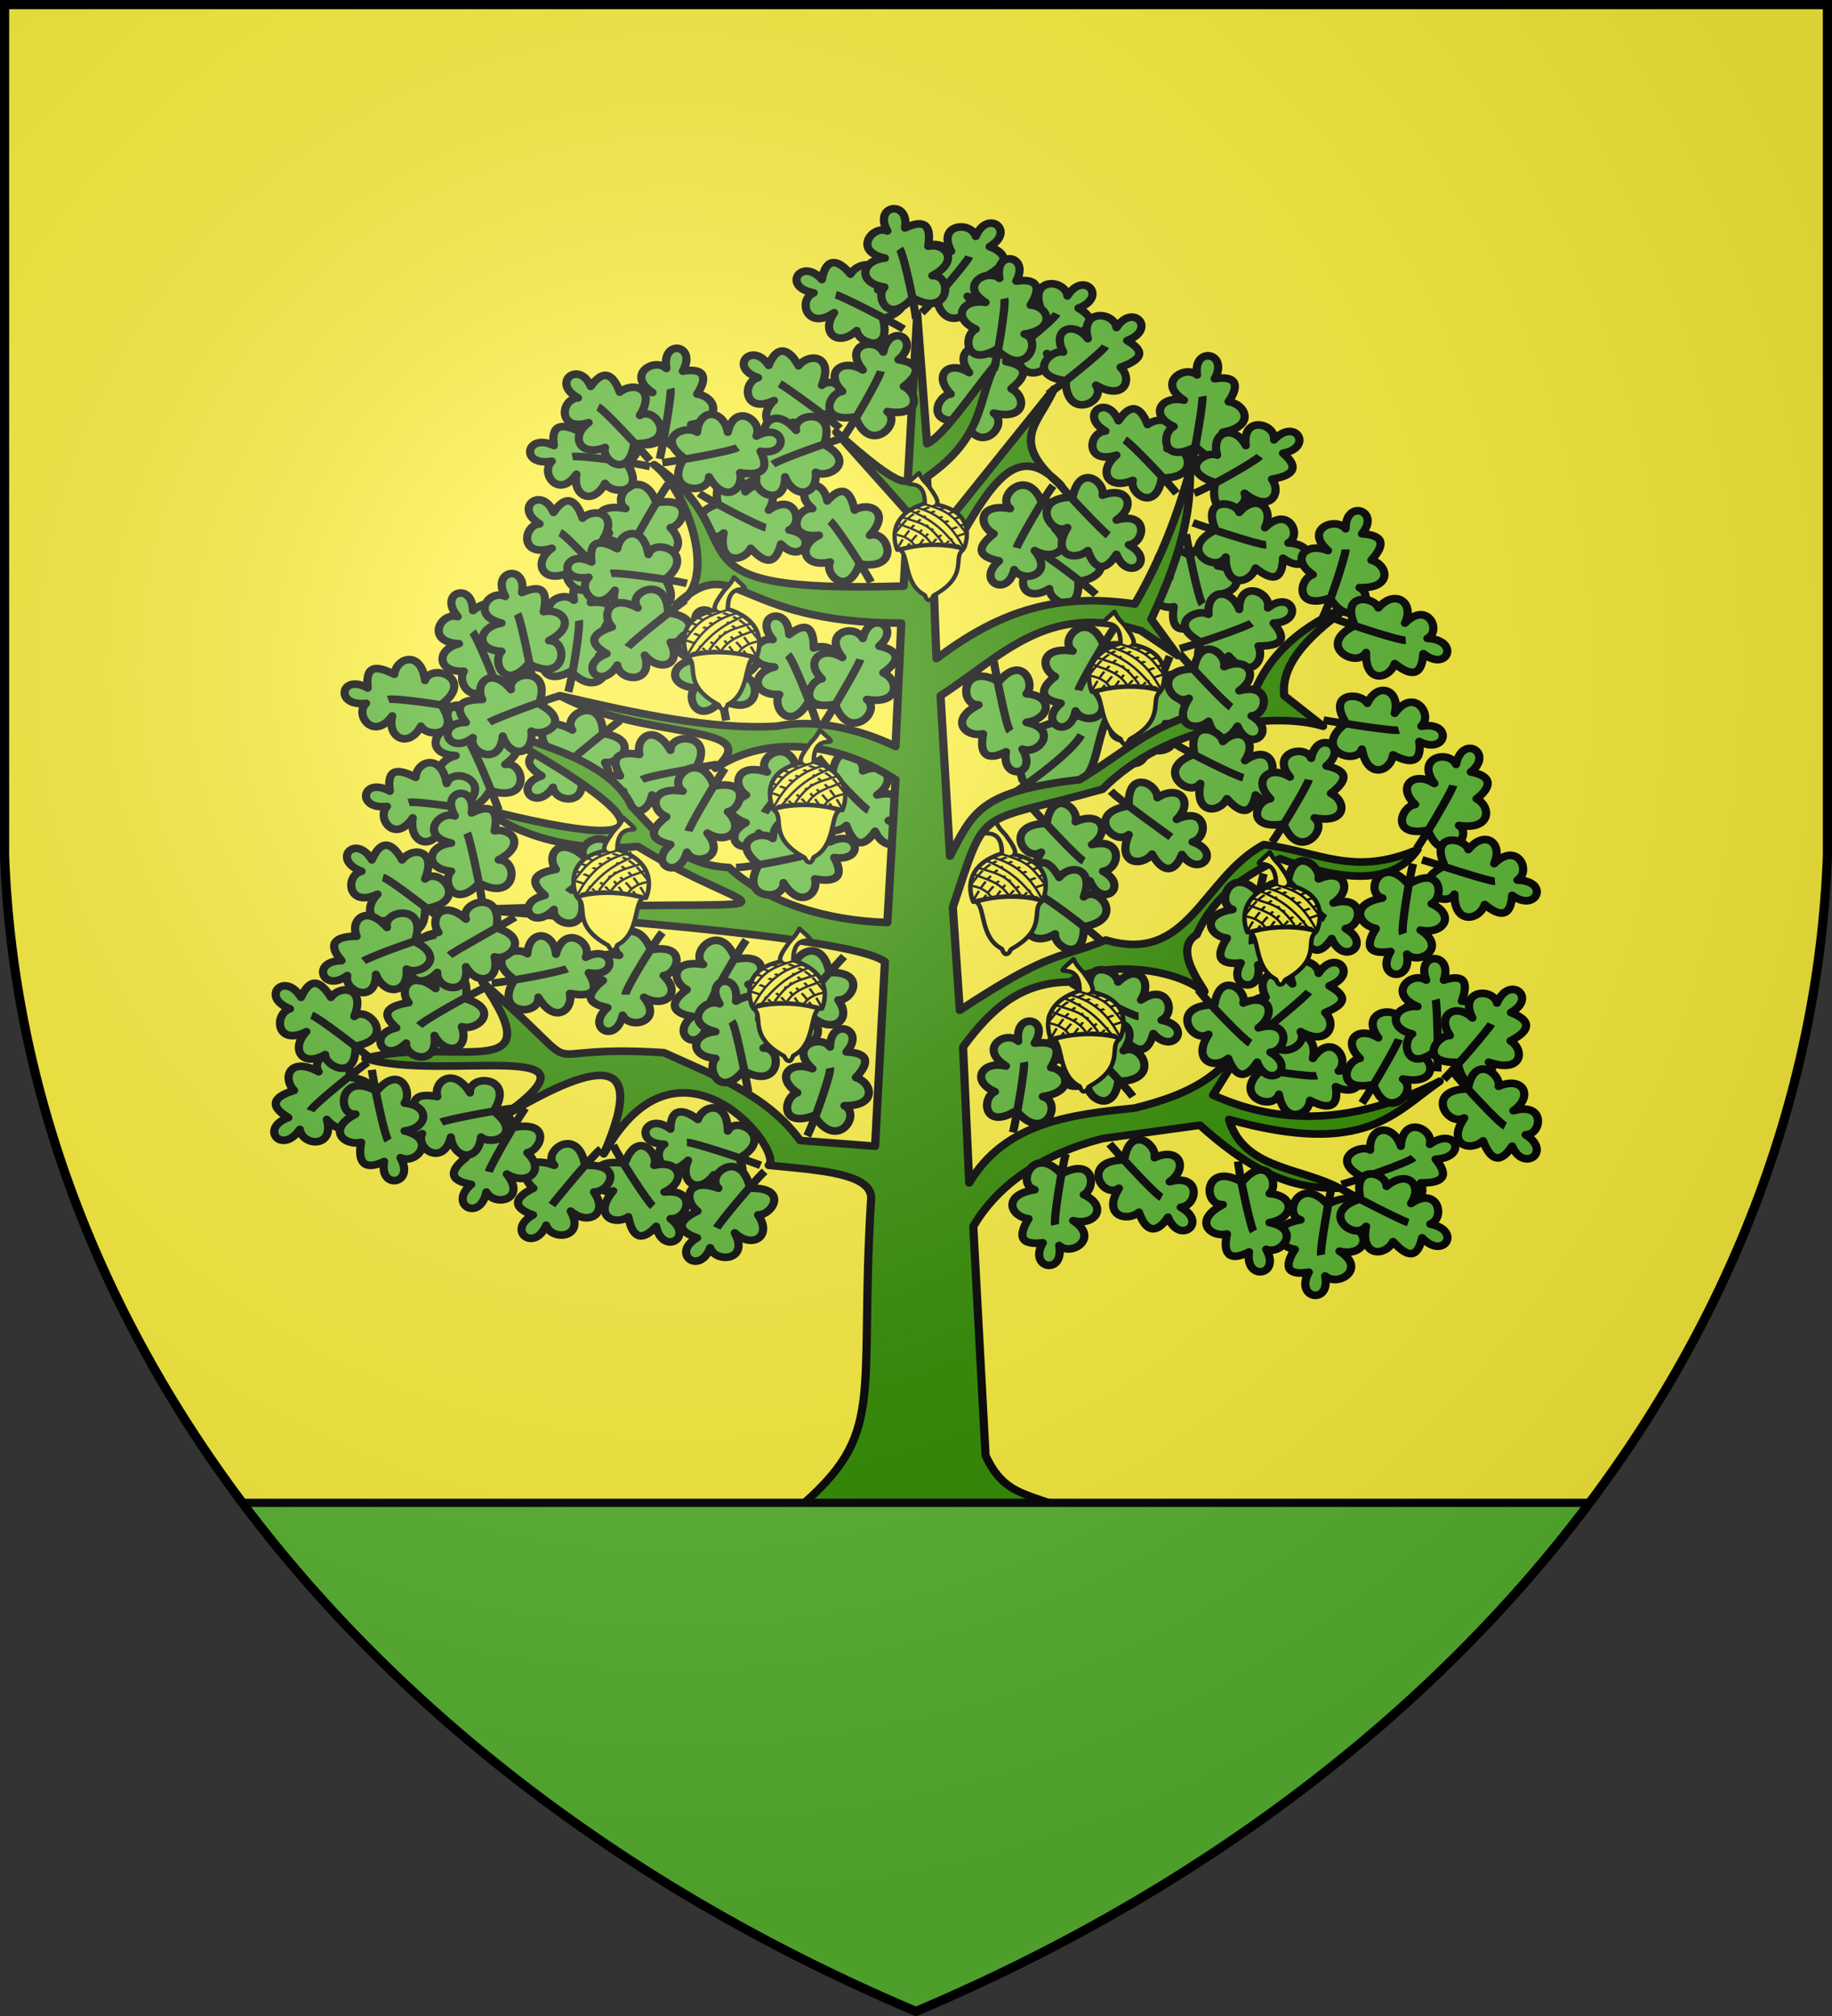
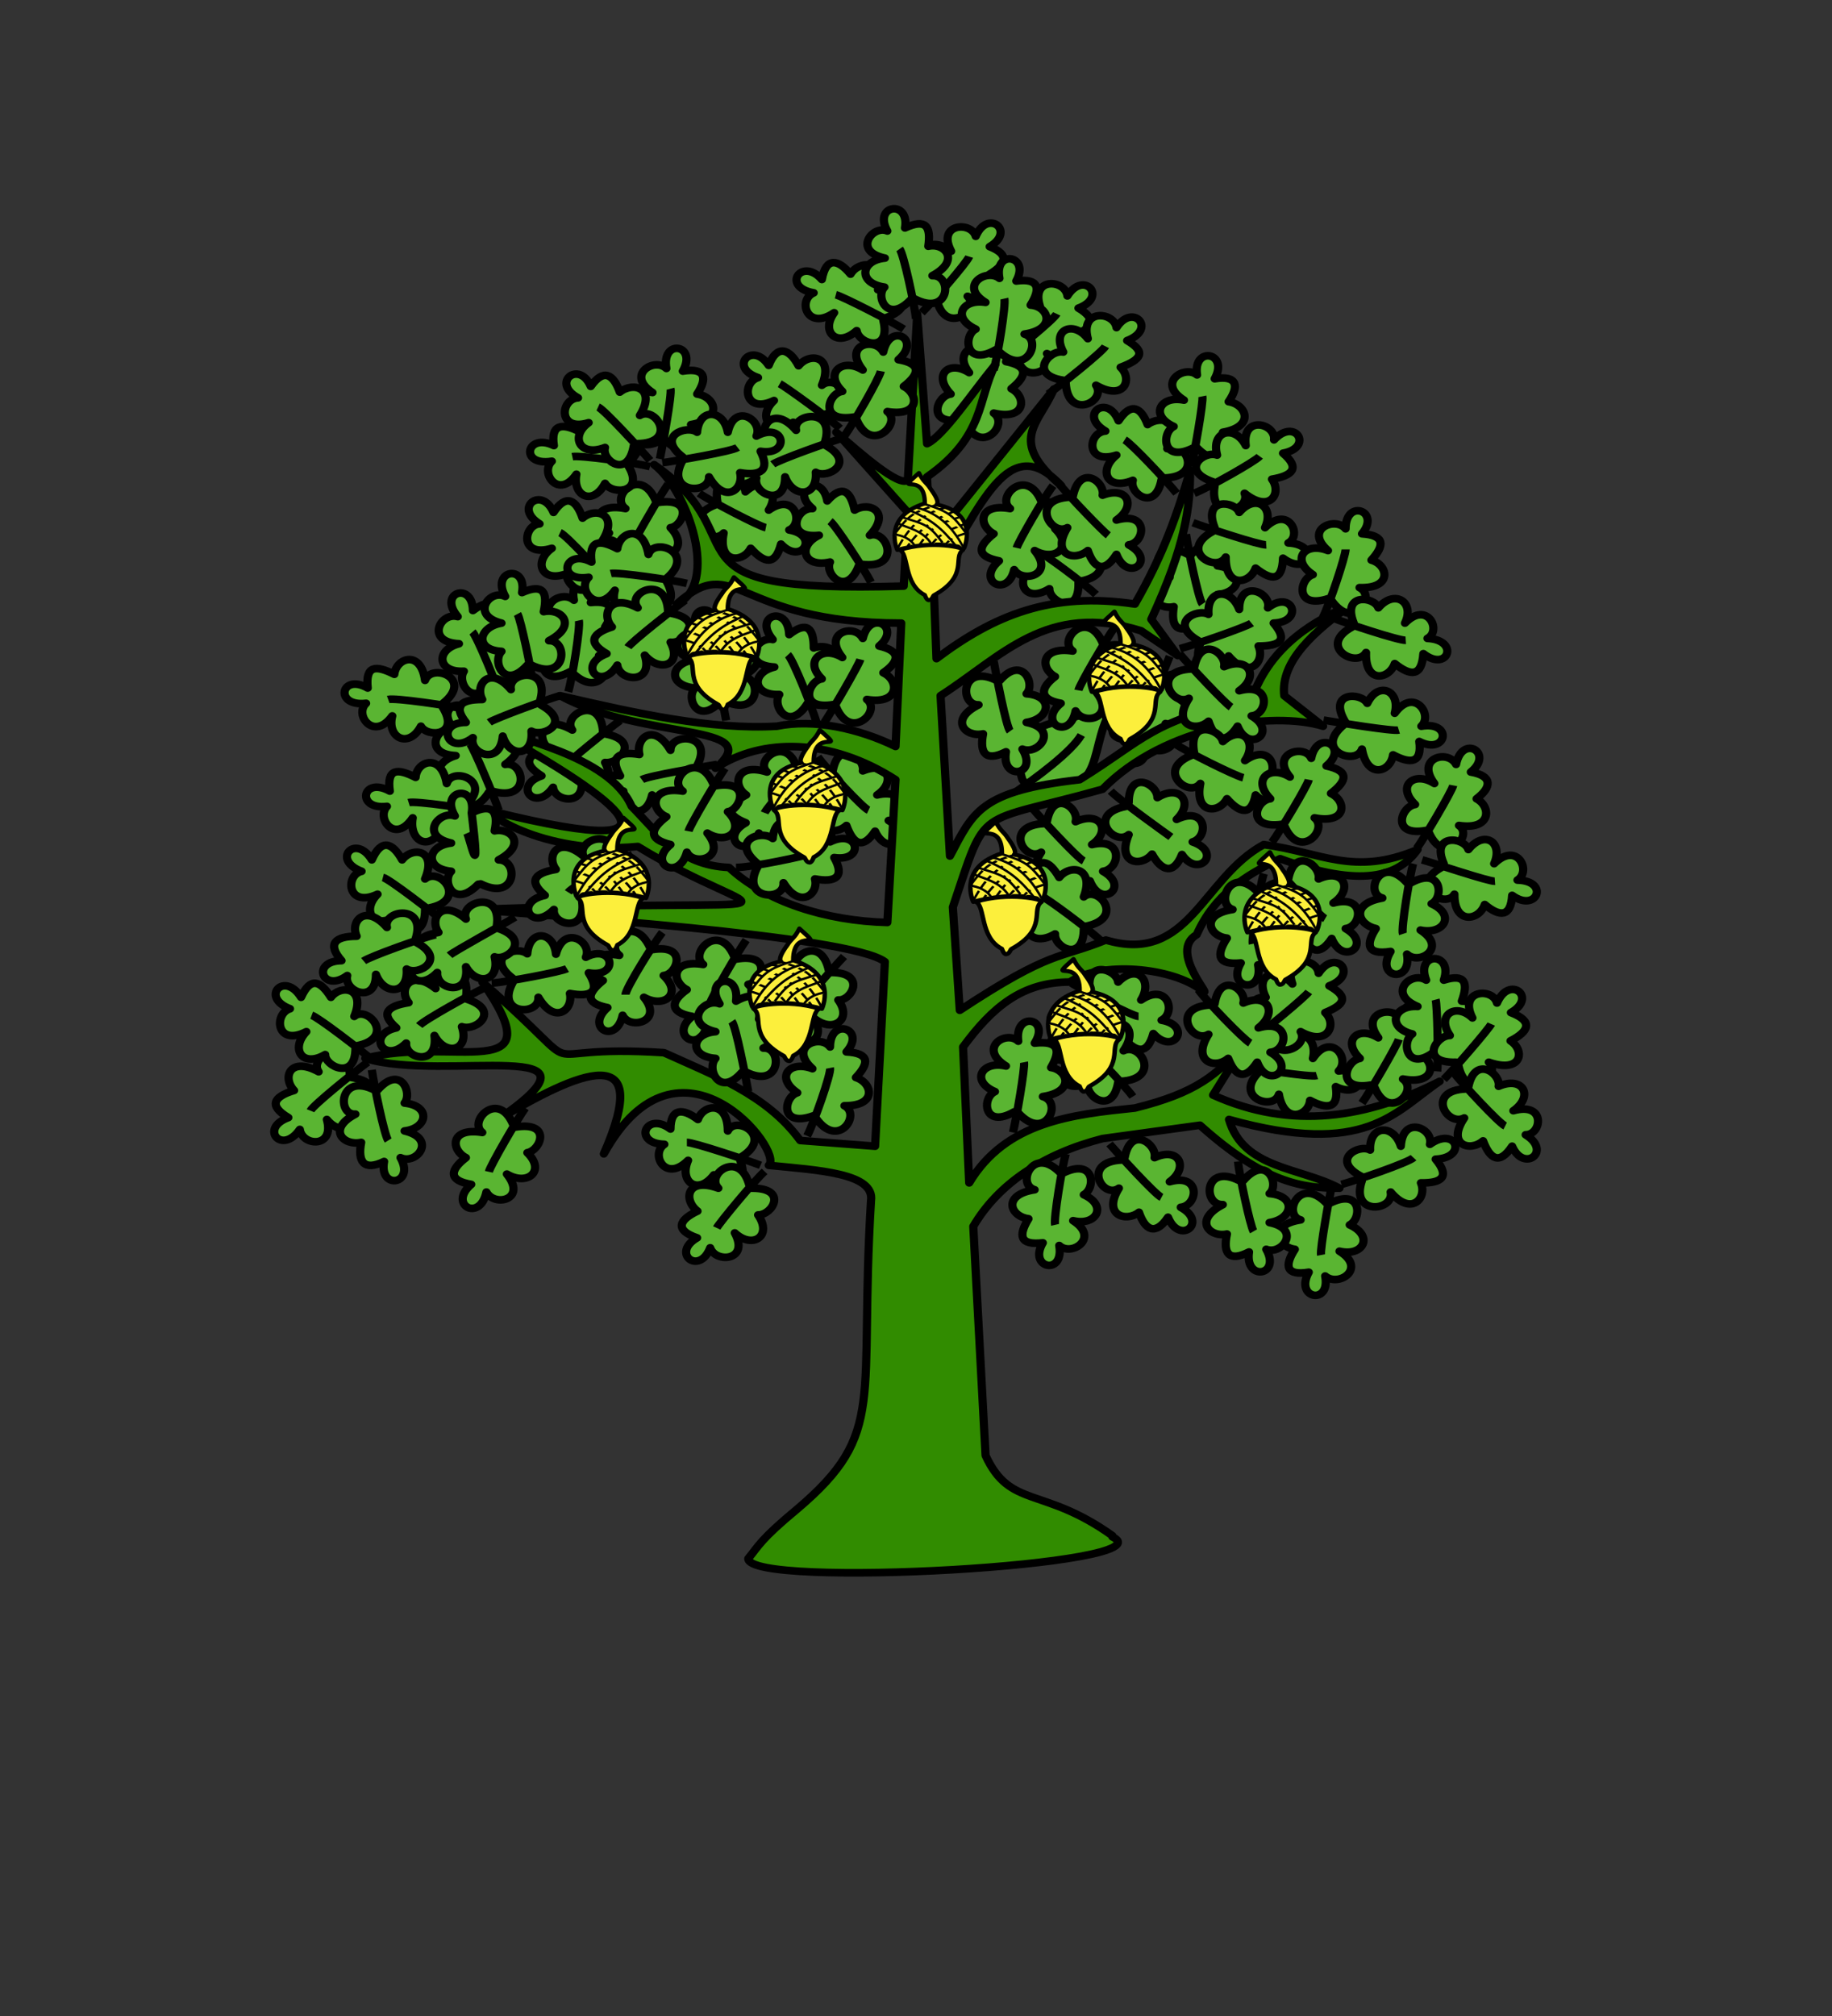
<svg xmlns="http://www.w3.org/2000/svg" xmlns:xlink="http://www.w3.org/1999/xlink" version="1.1" width="600" height="660" fill="#5ab532" stroke="#000" stroke-width="2">
  <rect width="100%" height="100%" fill="#333333" stroke="none" />
  <defs>
    <radialGradient id="G" cx="221" cy="226" r="300" gradientTransform="matrix(1.35,0,0,1.35,-77,-85)" gradientUnits="userSpaceOnUse">
      <stop stop-color="#fff" stop-opacity=".3" />
      <stop offset="0.2" stop-color="#fff" stop-opacity=".25" />
      <stop offset="0.6" stop-color="#666" stop-opacity=".13" />
      <stop offset="1" stop-color="#000" stop-opacity=".13" />
    </radialGradient>
    <clipPath id="K">
-       <path id="S" d="M1.5 1.5h597V280A570 445 0 0 1 300 658.5 570 445 0 0 1 1.5 280Z" />
-     </clipPath>
+       </clipPath>
  </defs>
  <use xlink:href="#S" fill="#fcef3c" />
  <g stroke-linejoin="round" transform="matrix(1.34,0,0,1.25,-102,-196)">
    <path d="M 402.6 441.4 C 403.4 447 400.7 447.5 396.3 445 C 396 449 390 451.4 388.7 443.4 C 387.3 448 377 444 384.4 437 L 384.6 436.4 C 380 428.7 388.4 428.4 390 431.5 C 393 425.5 398.3 428 397 434 C 401.4 427 406.3 434 403.3 437.3 C 411 436 409.4 445 402.6 441.4 Z M 379.4 436 C 383 436.7 396.3 439 398 438.5" />
    <path d="M 396 490 C 390.4 491 390 488.3 392.6 484 C 388.3 483.4 386 477.6 394 476.3 C 389.5 475 393.7 464.5 400.4 472 L 401 472 C 409 467.7 409 476 406 477.6 C 412 480.5 409.3 486 403.5 484.5 C 410.3 489 403.3 494 400 491 C 401.4 498.7 392.4 497 396 490 Z M 401.7 467 C 401 470.4 398.7 484 399 485.5" />
    <path d="M 167 382 C 169.3 376.4 172 377.4 174.4 382 C 177 378.4 183 379.4 180 387 C 183.7 383.7 190.6 392.6 181 394.6 L 180 395 C 180 404 173 400 173 396.7 C 167.6 400.4 164.3 395.4 168.4 391 C 161 394.7 160.4 386 164.5 385 C 157 382 163 375 167 382 Z M 184.5 398 C 182 396 171.3 387 169.7 386.6" />
    <path d="M 208.5 360 C 203.6 356.7 205 354.4 210 352.7 C 207 349.5 209 343.7 216 348 C 213.3 344 223 338.5 223.5 348.6 L 224 349 C 232.7 350.7 227.6 357 224 356.5 C 227 362.6 221.4 365 218 360 C 220 368 211.7 367 211.3 363 C 207 369.7 201.3 362.6 208.5 360 Z M 227.7 345.5 C 225 347.6 214.5 356.6 213.7 358" />
    <path d="M 227.7 360 C 225 355 227.4 353.5 232.4 354.4 C 231.4 350 236 346 240 353.3 C 240 348.5 251 349 246.3 357.7 L 246.3 358.5 C 253 364 245.5 367.3 243 365 C 242 371.6 236.3 371 235.5 365 C 233.7 373 226.7 368 228.5 364 C 221.5 368 220 358.7 227.7 360 Z M 251.4 357 C 248 357.6 234.5 360 233 361" />
    <path d="M 290 374.5 C 287 379.3 284.7 378 283 373 C 280 376 274 374 278 367 C 274 369.6 269 359.7 279 359.4 L 279.6 359 C 281 350 287.6 355.3 287 358.7 C 293 356 295.3 361.5 290.5 365 C 298.3 363 297.5 371.3 293.3 371.7 C 300 376 293 381.7 290 374.5 Z M 276 355 C 278 358 287 368.4 288.4 369" />
    <path d="M 220.5 314.6 C 226 314 226.6 316.6 224 321 C 228.3 321.5 230.5 327 222.5 328.5 C 227 330 223 340.3 216 333 L 215.5 332.7 C 208 337 207.5 329 210.6 327 C 204.6 324.3 207.3 319 213 320.4 C 206.3 316 213.3 311 216.4 314 C 215 306 224 308 220.5 314.6 Z M 215 338 C 216 334.5 218 321 217.6 319.3" />
    <path d="M 226 303.6 C 220.6 302.4 221 299.7 225 296.4 C 221 294.5 221 288.3 229 290 C 225 287 232.7 278.6 236.4 288 L 237 288.4 C 246 287 243 294.7 240 295 C 244.5 300 240 304 235 300.7 C 240 307.3 231.7 309.4 230 305.6 C 228 313.4 220.3 308.7 226 303.6 Z M 239.4 283.6 C 237.4 286.6 231 298.5 230.5 300" />
    <path d="M 352.6 350.7 C 347 350.5 347 347.7 350 344 C 346 342.6 345 336.5 353 336.6 C 348.7 334.4 354.7 325 360 333.5 L 360.7 334 C 369 330.7 368 339 364.5 340 C 370 344 366.3 348.6 361 346.3 C 366.7 352 359 355.5 356.5 352 C 356.3 360 347.7 356.7 352.6 350.7 Z M 362 328.7 C 360.7 332 356 345 356 346.5" />
    <path d="M 368.7 320.5 C 363.6 323 362.3 320.7 363 315.7 C 359 316.7 355 312 362 308 C 357.3 308.3 357.7 297 366.5 302 L 367.3 302 C 373 295 376 302.6 373.7 305 C 380.4 306 379.6 312 373.7 312.5 C 381.6 314.4 376.7 321.4 373 319.6 C 376.6 326.6 367.5 328 368.7 320.5 Z M 366 296.7 C 366.4 300 369 313.6 370 315" />
    <path d="M 326.6 296 C 329 290.7 331.4 291.7 334 296 C 336.5 292.7 342.6 293.7 339.7 301.3 C 343 298 350 307 340.3 309 L 339.7 309.4 C 340 318.3 332.5 314.4 332.6 311 C 327 314.7 324 309.7 328 305.3 C 320.6 309 320 300.5 324 299.3 C 316.6 296.4 322.6 289.4 326.6 296 Z M 344 312.5 C 341.5 310 331 301.4 329.3 301" />
    <path d="M 320.3 303.7 C 314.7 302.5 315 300 319 296.6 C 315.3 294.6 315 288.5 323 290 C 319.4 287 327 279 330.6 288 L 331 288.5 C 340 287 337.4 295 334 295.3 C 338.6 300 334 304 329 301 C 334 307.4 326 309.6 324 306 C 322.4 313.5 314.5 309 320.3 303.7 Z M 333.5 284 C 331.5 286.7 325 298.7 324.6 300.3" />
    <path d="M 339.7 237.5 C 344.5 240.5 343 243 338.3 244.6 C 341.3 247.7 339 253.5 332 249.4 C 335 253.5 325 258.7 324.6 248.6 L 324 248 C 315.5 246.5 320.6 240 324 240.7 C 321 234.6 326.7 232.3 330.3 237 C 328 229.3 336.5 230 337 234.3 C 341 227.5 347 234.6 339.7 237.5 Z M 320.4 251.7 C 323.3 249.6 333.6 240.6 334.4 239" />
    <path d="M 322 251.5 C 327.7 252.7 327 255.4 323.3 258.6 C 327 260.6 327 267 319 265 C 323 268 315.5 276.5 312 267 L 311 266.7 C 302.5 268.3 305 260.4 308.5 260 C 304 255 308 251 313 254.4 C 308.4 248 316.6 245.6 318.4 249.5 C 320 241.7 328 246.4 322 251.5 Z M 309 271.5 C 311 268.5 317.5 256.5 318 255" />
    <path d="M 318 221.4 C 323 223.5 322 226 318 228.6 C 321 231 320 237.3 312.6 234.4 C 316 238 307 245 305 235 L 304.5 234.5 C 295.6 234.5 299.5 227 303 227.3 C 299 222 304 218.6 308.6 222.6 C 305 215.3 313.5 214.7 314.6 218.7 C 317.5 211.4 324.5 217.3 318 221.4 Z M 301.4 238.7 C 304 236 312.5 225.5 313 224" />
    <path d="M 277 230 C 278 224 281 224.7 284 228.6 C 286 225 292.3 224.7 290.7 232.7 C 293.7 229 302 236.4 292.7 240 L 292 240.7 C 294 249.4 286 247 285.5 243.4 C 280.7 248 276.6 243.7 280 238.7 C 273.3 243.6 271 235.3 275 233.5 C 267 232 272 224 277 230 Z M 297 243 C 294 241 282 234.4 280.4 234" />
    <path d="M 211.5 273.5 C 210.7 268 213.4 267.4 218 270 C 218.3 265.7 224 263.5 225.4 271.5 C 227 267 237 271 229.7 278 L 229.5 278.5 C 234 286 225.7 286.5 224 283.4 C 221 289.4 216 286.7 217 281 C 212.7 287.7 208 280.7 211 277.6 C 203 279 204.7 270 211.5 273.5 Z M 235 279 C 231.3 278 218 276 216 276.4" />
    <path d="M 243 254 C 248.7 253 249 256 246.5 260 C 251 260.7 253 266.5 245 268 C 249.5 269.3 245.4 279.6 238.7 272 L 238 272 C 230.3 276.4 230 268 233 266.5 C 227 263.6 230 258.3 235.6 259.6 C 229 255 236 250.3 239 253.3 C 237.7 245.4 246.7 247 243 254 Z M 237.4 277 C 238 274 240.4 260 240 258.6" />
    <path d="M 267 299.3 C 265.6 305 263 304.4 259.6 300.4 C 257.7 304.3 251.5 304.4 253 296.4 C 250 300 242 292.7 251 289 L 251.5 288.4 C 250 279.6 258 282 258.3 285.6 C 263 281 267 285.4 264 290.4 C 270.5 285.5 272.6 294 269 295.6 C 276.6 297 272 305 267 299.3 Z M 247 286 C 249.7 288 261.7 294.7 263.3 295" />
    <path d="M 278.3 288 C 282 283.6 284 285.4 285 290.4 C 288.7 288 294 291 288.7 297 C 293 295.4 296.6 306 286.7 304.6 L 286 305 C 283 313.3 277.5 307 279 304 C 272.3 305.6 271 299.7 276.3 297 C 268 298 270.5 289.7 274.7 290 C 269 285 277 280.3 278.3 288 Z M 289 309.3 C 287.4 306 280.4 294.4 279 293.3" />
    <path d="M 349 340.6 C 341 352 348.3 366.6 327.5 363 L 326 361 C 321 343.7 336.7 347.7 349 340.6 Z" />
    <path d="M 323.3 365 C 329.3 360.6 338 353.7 340.4 349.3" />
    <path fill="#318c00" d="M 348 559.3 C 362.3 566.7 259 573 259 565 C 261.6 561.6 262 560 271 552 C 293 532 286 524 289 471.3 C 290 464 276 463.3 264 462 C 268 458.6 242.3 423 223.7 459 C 236 429 218 437 197 450.6 C 229 427.3 184.6 440.4 165.4 434 C 186.3 428 212 441.6 194 414 C 223.6 441.6 202 430 238.4 432.5 C 250.7 438.5 263.5 443.5 271.7 455.5 L 290 457 L 292.4 408.7 C 284 401.7 207 396.5 192.4 395 C 279.5 391.5 264 399.5 232 378.5 C 208 381 193 368.4 196.5 369.3 C 252 384 222.6 363.3 195 347 C 201 350 225 354.5 230.5 368 C 237 375 242 383.4 254.3 384 C 263.3 393 278 398 293 398.4 L 295 361 C 279 350 262.3 350 251 358 C 264 346 233.6 351 213 339 C 231.5 343.6 250 348 266 347 C 275 345 286 347.6 295 352.3 L 296.4 320 C 255.3 320 256.3 301 241.5 315 C 252 310 244.4 285.4 236 278.5 C 262.7 298.4 235 312.3 297 310.3 L 298 291 L 280.5 270 C 286.3 275.4 296 284.6 298 282.5 L 300.3 239 L 302.7 273 C 306.7 271 313.5 260 319.4 252.3 C 315 261.3 317 271 302.7 281.7 L 303.5 299 L 333.7 258.7 C 330 268 322.3 272 335.5 284 C 322.7 269.3 316 289 304.3 309.5 L 305 329.3 C 319 318 333 311.7 353.5 315 C 360.5 302 364 291 367 280 C 367 289.4 366 299.4 357.5 319 L 364 328.5 L 355 322 C 332 314.3 321 328.7 306 339 L 308.3 381 C 314 369.4 315.7 364 340 361 C 356 350.4 357.4 345.5 382 340 C 386.7 325.5 398 319 406.7 315 C 397.4 322 389 330 390 339 L 399.5 347 C 387.3 343 361 346.7 345.6 363.5 C 314 373 317.6 367 309 394.4 L 310.7 421.4 C 333.3 405.4 335 408 346.4 403 C 366.7 409.5 370 386.7 385 378 C 399 380 407 386.4 422.6 379.3 C 418 386.3 409 389.5 389 381.7 C 380.6 386 373 391 368.6 401.6 C 361.6 406 373 418.6 370 416.3 C 362.6 410 345 408.5 337.6 414 C 326 414 318.7 420.5 311.5 431 L 313 466.6 C 322 450.5 338.3 448.7 353.5 447 C 368.5 443 373.4 438.5 380.5 430 L 372.6 443.6 C 392 453 410.5 449.5 428 440 C 417 448 410 460 376.5 450 C 380 463 394 462.5 403.5 468 C 394.3 468 385 466.5 369.4 451.5 L 345.6 455 C 331 459 320 467 314 478 L 317 538 C 323 552 331 546 348 559 Z" />
    <path d="M 264 252.5 C 266 247 269 248 271.3 252.6 C 274 249 280 250 277 257.7 C 280.7 254.4 287.5 263 277.7 265.3 L 277 266 C 277 274.7 270 271 270 267.4 C 264.5 271 261 266 265.3 261.7 C 258 265.4 257.3 257 261.4 255.7 C 254 253 260 246 264 252.5 Z M 281.4 269 C 279 266.5 268 258 266.7 257.3" />
    <path d="M 295.7 251 C 301.3 252 301 254.7 297 258 C 300.7 260 301 266 293 264.6 C 296.7 267.5 289 276 285.4 266.5 L 285 266 C 276 267.6 278.6 259.7 282 259.3 C 277.4 254.5 282 250.4 287 253.7 C 282 247 290 245 292 249 C 293.6 241 301.5 245.7 295.7 251 Z M 282.5 271 C 284.5 268 291 256 291.4 254" />
    <path d="M 259.6 278 C 256 273.7 258 272 263.3 272 C 261.6 268 265.5 263 270.7 269.5 C 269.6 265 280.7 263.3 277.6 273 L 278 273.5 C 285.4 278 278.4 282.3 275.5 280.5 C 276 287 270 287.4 268 281.7 C 268 290 260 286 261 282 C 255 287 252 278.4 259.6 278 Z M 282.6 271.4 C 279 272.4 266.4 277.3 265 278.4" />
    <path d="M 262 275 C 264.4 280 262 281.5 257 280.6 C 258 285 253.3 289 249.4 281.7 C 249.6 286.5 238.4 286 243 277.3 L 243 276.5 C 236.3 271 244 268 246.5 270 C 247 263.5 253 264 254 270 C 255.7 262 262.7 267 261 271 C 268 267 269.4 276.3 262 275 Z M 238 278 C 241.5 277.5 255 275 256.4 274" />
    <path d="M 220.5 258 C 223.6 253.3 226 254.7 227.6 259.5 C 231 256.6 236.6 258.6 232.5 265.6 C 236.5 263 242 273 231.7 273 L 231 273.6 C 229.6 282.4 223 277.3 224 274 C 217.7 276.6 215.4 271 220 267.5 C 212.4 270 213 261.3 217.4 261 C 210.6 257 217.7 251 220.5 258 Z M 235 277.4 C 232.7 274.5 223.7 264 222.3 263.4" />
    <path d="M 297.3 216.5 C 302.4 214 303.7 216 303 221.3 C 307 220.3 311 225 304 229 C 309 228.7 308.4 240 299.5 235 L 299 235 C 293 242 290 234.3 292.3 232 C 285.7 231 286.4 225 292.4 224.4 C 284.4 222.6 289.4 215.6 293 217.3 C 289.4 210.4 298.5 209 297.3 216.5 Z M 300 240.3 C 299.7 237 297 223.3 296 222" />
    <path d="M 324.5 230.4 C 330 229.6 330.6 232.3 328 236.7 C 332.4 237 334.5 243 326.5 244.3 C 331 245.7 327 256 320 248.6 L 319.5 248.4 C 312 253 311.5 244.6 314.6 243 C 308.6 240 311.3 235 317 236 C 310.3 231.6 317.3 227 320.4 229.7 C 319 222 328 223.6 324.5 230.4 Z M 319 253.7 C 320 250 322 236.7 321.6 235" />
    <path d="M 351.6 246 C 356.4 249 355 251 350 253 C 353 256 351 262 344 257.7 C 346.7 262 337 267 336.6 257 L 336 256.4 C 327.4 255 332.5 248.3 336 249 C 333 243 338.6 240.7 342 245.5 C 340 237.6 348.4 238.4 349 242.6 C 353 236 359 243 351.6 246 Z M 332.3 260 C 335 258 345.5 249 346.3 247.5" />
    <path d="M 349 302 C 346 307 343.5 305.7 342 301 C 338.6 304 333 302 337 295 C 333 297.4 327.6 287.5 337.7 287 L 338.3 287 C 340 278 346.3 283 345.6 286.5 C 351.7 284 354 289.3 349 293 C 357 290.6 356 299 352 299.5 C 359 303.6 351.7 309.5 349 302 Z M 334.6 283 C 336.7 286 345.7 296 347 297" />
    <path d="M 322 353.7 C 317 356.4 315.5 354 316.4 349 C 312 350 308 345.3 315.3 341.4 C 310.5 341.6 311 330.4 319.7 335 L 320.5 335 C 326 328.3 329.3 336 327 338.5 C 333.6 339 333 345 327 346 C 335 347.7 330 354.7 326 353 C 330 360 320.7 361.4 322 353.7 Z M 319 330 C 319.6 333.5 322 347 323 348.3" />
    <path d="M 349.5 267 C 352.6 262 355 263.5 356.6 268 C 360 265.3 365.6 267.3 361.4 274.3 C 365.5 271.7 370.7 281.6 360.7 282 L 360 282.4 C 358.5 291 352 286 353 282.6 C 346.7 285.4 344.4 280 349 276 C 341.3 278.6 342 270 346.3 269.7 C 339.6 265.5 346.7 259.7 349.5 267 Z M 363.7 286 C 361.7 283.3 352.7 273 351 272" />
    <path d="M 373 256 C 378.6 255 379 258 376.4 262 C 380.7 262.7 383 268.5 375 270 C 379.5 271 375.3 281.6 368.6 274 L 368 274 C 360 278.4 360 270 363 268.5 C 357 265.6 359.7 260.3 365.5 261.6 C 358.7 257 365.7 252.3 368.7 255 C 367.6 247.4 376.6 249 373 256 Z M 367.3 279 C 368 275.7 370.3 262 370 260.6" />
    <path d="M 389.7 275.5 C 394 279.4 392 281.4 387 282.3 C 389.5 286 386.5 291.3 380.3 286 C 382 290.4 371.5 294 373 284 L 372.6 283 C 364.3 280 370.4 274.7 373.6 276 C 372 269.5 378 268 380.6 273.5 C 379.6 265.4 388 267.7 387.5 272 C 392.7 266 397.3 274 389.7 275.5 Z M 368 286 C 371.4 284.6 383 277.6 384 276.3" />
    <path d="M 389.7 303 C 389.5 309 387 309 383 305.6 C 381.6 309.7 375.6 311 375.7 302.7 C 373.4 307 364 301 372.5 296 L 373 295 C 370 287 378 288 379 291 C 383 286 387.7 289.5 385.3 295 C 391 289 394.5 297 391 299 C 399 299.4 396 308 389.7 303 Z M 367.7 293.7 C 371 295 384 299.6 385.6 299.5" />
    <path d="M 409 296.6 C 414.6 297 414.6 299.6 411.3 303.5 C 415.4 304.7 416.6 311 408.4 310.7 C 412.7 313 407 322.4 401.5 314 L 401 313.5 C 392.5 316.6 393.6 308.4 397 307.3 C 391.5 303.4 395 298.6 400.7 301 C 394.7 295.4 402.5 292 405 295.3 C 405 287.3 413.7 290.6 409 296.6 Z M 399.4 318.6 C 401 315.3 405 302.4 405 300.7" />
    <path d="M 424 328 C 423.6 334 421 334 417 330.6 C 415.7 334.7 409.7 336 410 327.7 C 407.6 332 398 326 406.6 321 L 407 320 C 404 312 412 313 413 316 C 417 311 422 314.5 419.5 320 C 425 314 428.6 322 425 324 C 433 324.4 430 333 424 328 Z M 402 318.7 C 405 320 418 324.6 419.7 324.5" />
    <path d="M 387.4 320 C 391 324.5 389 326 383.7 326 C 385.4 330 381.5 335 376.4 328.6 C 377.4 333.3 366.3 335 369.5 325.3 L 369 324.6 C 361.6 320 368.6 316 371.5 317.7 C 371 311 377 310.7 379 316.4 C 379 308.3 387 312 386 316 C 392 311 395 319.7 387.4 320 Z M 364.5 326.7 C 368 325.7 380.7 321 382 320" />
    <path d="M 378.6 347 C 375.6 352 373 350.5 371.5 345.7 C 368.4 348.7 362.5 346.6 366.7 339.7 C 362.6 342 357.4 332.4 367.4 332 L 368 331.6 C 369.6 323 376 328 375.3 331.4 C 381.4 328.6 384 334 379 337.7 C 387 335.4 386 344 382 344.3 C 388.6 348.4 381.4 354.3 378.6 347 Z M 364.4 328 C 366.5 330.7 375.5 341 377 342" />
    <path d="M 335.4 341 C 330 340 330.3 337 334 334 C 330.4 332 330.3 326 338.3 327.3 C 334.5 324.4 342 316 345.7 325.4 L 346.3 326 C 355 324 352.5 332 349 332.6 C 353.7 337.4 349.3 341.4 344 338 C 349 344.7 341 347 339 343 C 337.5 351 329.6 346 335.4 341 Z M 348.6 321 C 346.6 324 340 336 339.7 337.6" />
    <path d="M 211.4 291 C 214.5 286 217 287.7 218.5 292.5 C 221.7 289.5 227.5 291.5 223.3 298.5 C 227.4 296 232.6 306 222.6 306 L 222 306.6 C 220.4 315.3 214 310 214.7 307 C 208.6 309.6 206.3 304 211 300.4 C 203 303 204 294.3 208 294 C 201.5 289.7 208.6 284 211.4 291 Z M 225.6 310.3 C 223.6 307.5 214.6 297 213 296.3" />
    <path d="M 220.7 304 C 220 298.3 222.6 298 227 300.5 C 227.6 296 233.3 294 234.6 302 C 236 297.4 246.4 301.6 239 308.3 L 239 309 C 243 316.7 235 317 233.3 314 C 230.4 320 225 317 226.4 311.4 C 222 318 217 311 220 308 C 212 309.3 214 300.3 220.7 304 Z M 244 309.6 C 240.6 308.7 227 306.6 225.4 307" />
    <path d="M 224.4 328 C 219.5 325 221 322.6 225.7 321 C 223 318 225 312 232 316 C 229 312 239 307 239.4 317 L 240 317.4 C 248.6 319 243.5 325.5 240 325 C 243 331 237.3 333 233.7 328.4 C 236 336 227.5 335.4 227 331 C 223 338 217 331 224.4 328 Z M 243.6 314 C 241 316 230.4 325 229.6 326.3" />
    <path d="M 251 321.7 C 256 319 257.3 321.4 256.4 326.4 C 260.6 325.4 264.6 330 257.5 334 C 262.4 334 262 345 253 340.3 L 252.3 340.4 C 246.7 347 243.6 339.5 246 337 C 239 336.3 240 330.3 246 329.6 C 238 327.7 243 321 247 322.5 C 243 315.5 252 314 251 321.7 Z M 253.6 345.5 C 253 342 250.6 328.5 250 327" />
    <path d="M 269 323 C 273.4 319.3 275 321.4 275 326.5 C 279 325 284 328.7 277.5 334 C 282 333 284 344 274 341 L 273.5 341 C 269 348.7 264.7 341.7 266.6 338.7 C 260 339 259.6 333 265.4 331.5 C 257 331 261 323.3 265 324.3 C 260 318 268.7 315 269 323 Z M 275.7 346 C 274.7 342.4 270 329.6 268.7 328.3" />
    <path d="M 291 326 C 296.4 327.3 296 330 292 333 C 296 335 296 341.4 288 340 C 291.7 343 284 351 280.5 342 L 280 341.3 C 271 343 273.7 335 277 334.6 C 272.5 330 277 325.7 282 329 C 277 322.4 285 320 287 324 C 288.7 316.3 296.6 321 291 326 Z M 277.6 346 C 279.5 343 286 331 286.4 329.5" />
    <path d="M 258.4 372.3 C 253 370 254 367.6 258.5 365 C 255 362.5 256 356.4 263.6 359 C 260.3 355.7 269 349 271 358.6 L 272 359 C 280.6 359 276.7 366.5 273.3 366.3 C 277 372 272 375 267.6 371 C 271.3 378.3 263 379 261.6 375 C 258.7 382.3 251.7 376.3 258.4 372.3 Z M 275 355 C 272.4 357.5 263.7 368 263 369.7" />
    <path d="M 240 378 C 234.5 376.6 235 374 239 370.7 C 235 369 235 362.6 243 364 C 239 361 246.7 353 250.4 362 L 251 362.6 C 260 361 257 369 254 369.4 C 258.4 374 254 378.3 249 375 C 254 381.6 245.6 383.7 244 380 C 242 387.7 234.3 383 240 378 Z M 253.3 358 C 251.4 361 244.7 373 244.4 374.5" />
    <path d="M 280 381.4 C 282.7 386.5 280.3 388 275.3 387 C 276.3 391 271.6 395 267.6 388 C 268 393 256.7 392.5 261.4 383.6 L 261.3 383 C 254.5 377 262 374 265 376.4 C 265.4 370 271.4 370.6 272 376.5 C 274 368.6 281 373.5 279 377.3 C 286 373.6 287.7 382.6 280 381.4 Z M 256 384 C 259.7 384 273 381 274.6 380.3" />
    <path d="M 191 346 C 195.5 342.6 197 344.7 197 350 C 201 348 206 352 199.6 357 C 204.3 356 206 367 196.4 364 L 195.6 364.3 C 191 372 187 365 188.7 362 C 182 362.5 181.7 356.5 187.5 354.7 C 179.3 354.3 183 346.6 187 347.6 C 182 341.4 191 338.4 191 346 Z M 198 369 C 197 365.7 192 353 191 351.6" />
    <path d="M 191.7 316.7 C 196.3 313 198 315.4 198 320.4 C 202 319 206.7 322.7 200.4 328 C 205 327 206.7 338 197 334.7 L 196.4 335 C 192 342.6 187.6 335.6 189.5 332.6 C 183 333 182.5 327 188.3 325.4 C 180 325 183.7 317 188 318.3 C 183 312 191.6 309 191.7 316.7 Z M 198.6 339.7 C 197.6 336.3 192.7 323.5 191.6 322.3" />
    <path d="M 203.7 312 C 209 309.5 210 312 209 317 C 213.4 316 217.4 320.6 210.3 324.6 C 215 324.4 214.7 335.5 206 331 L 205 331 C 199.4 337.7 196.3 330 198.7 327.4 C 192 327 193 321 198.7 320 C 191 318 195.7 311 199.6 313 C 196 306 205 304.5 203.7 312 Z M 206.4 336 C 206 332.4 203.4 319 202.6 317.6" />
    <path d="M 190 346 C 186.7 341.5 189 340 194 340 C 192 336 196 331 201 337.4 C 200 332.7 211 331 208 340.7 L 208.3 341.4 C 216 346 209 350 206 348.3 C 206.6 355 200.6 355.3 199 349.6 C 198.3 357.7 190.6 354 191.7 350 C 185.5 355 182.4 346 190 346 Z M 213 339 C 209.7 340 197 345 195.7 346" />
    <path d="M 166 337 C 165.4 331 168 331 172.5 333.4 C 173 329 179 327 180 335 C 181.6 330.3 192 334.5 184.4 341 L 184.3 342 C 188.7 349.6 180.5 350 179 347 C 176 353 170.6 350 172 344.3 C 167.5 351 162.6 344 165.6 341 C 157.7 342 159.4 333 166 337 Z M 189.5 342.5 C 186 341.6 172.5 339.5 171 340" />
    <path d="M 171.4 364 C 170.6 358 173.3 358 177.7 360.4 C 178 356 184 354 185.3 362 C 186.7 357.3 197 361.5 189.6 368 L 189.4 369 C 194 376.6 185.6 377 184 374 C 181 380 176 377 177 371 C 172.6 378 168 371 170.7 368 C 163 369 164.6 360 171.4 364 Z M 194.7 369.5 C 191 368.6 177.7 366.5 176 367" />
-     <path d="M 191.4 369.7 C 196.5 367 198 369.4 197 374.4 C 201 373.5 205 378 198 382 C 203 382 202.4 393 193.6 388.3 L 193 388.4 C 187 395 184 387.5 186.4 385 C 179.7 384.3 180.5 378.3 186.4 377.6 C 178.5 375.7 183.4 369 187.3 370.5 C 183.5 363.6 192.6 362 191.4 369.7 Z M 194 393.5 C 193.7 390 191 376.5 190.3 375" />
+     <path d="M 191.4 369.7 C 196.5 367 198 369.4 197 374.4 C 201 373.5 205 378 198 382 C 203 382 202.4 393 193.6 388.3 L 193 388.4 C 187 395 184 387.5 186.4 385 C 179.7 384.3 180.5 378.3 186.4 377.6 C 178.5 375.7 183.4 369 187.3 370.5 C 183.5 363.6 192.6 362 191.4 369.7 Z C 193.7 390 191 376.5 190.3 375" />
    <path d="M 240 452.5 C 240 447 243 447 246.7 450 C 248 446 254 445 254 453 C 256 448.7 265.6 454.6 257 460 L 257 460.6 C 260 469 251.7 468 250.6 464.5 C 246.7 470 242 466.3 244.3 460.7 C 238.7 466.7 235 459 238.5 456.5 C 230.6 456.3 234 447.7 240 452.5 Z M 262 462 C 258.6 460.6 245.7 456 244 456" />
    <path d="M 246.5 481 C 241 479 242 476.3 246.6 474 C 243 471 244 465 251.7 468 C 248.4 464.4 257 457.6 259.3 467.4 L 260 468 C 268.7 468 265 475 261.4 475 C 265 480.6 260 484 255.7 479.7 C 259.4 487 251 487.7 249.7 483.6 C 247 491 240 485 246.5 481 Z M 263 463.6 C 260.5 466 252 477 251.3 478.4" />
-     <path d="M 236.5 478 C 232.7 482.4 230.6 480.6 229.7 475.5 C 226 478 221 475 226 468.7 C 221.6 470.6 218 460 228 461.4 L 229 461 C 232 452.7 237.3 459 236 462 C 242.5 460.4 244 466.3 238.5 469 C 246.6 468 244.3 476.3 240 476 C 246 481 238 485.7 236.5 478 Z M 226 456.7 C 227.4 460 234.4 471.6 235.7 472.7" />
-     <path d="M 206.4 475 C 201 473 202 470.3 206.5 468 C 203 465 204 459 211.6 462 C 208.4 458.5 217 451.6 219 461.4 L 220 462 C 228.6 462 225 469 221.3 469 C 225 474.6 220 478 215.6 474 C 219.3 481 211 482 209.6 477.7 C 206.7 485 199.7 479 206.4 475 Z M 223 457.7 C 220.4 460 212 471 211 472.4" />
    <path d="M 191.3 467 C 185.7 466 186 463.3 190 460 C 186.3 458 186 452 194 453.4 C 190.4 450.5 198 442 201.6 451.5 L 202 452 C 211 450.4 208.4 458 205 458.7 C 209.6 463.5 205 467.5 200 464.3 C 205 471 197 473 195 469 C 193.4 477 185.5 472.3 191.3 467 Z M 204.5 447 C 202.5 450 196 462 195.6 463.7 " />
-     <path d="M 178.4 449.6 C 176 444.5 178 443 183 444 C 182 440 187 436 191 443 C 190.6 438 202 438.6 197 447.4 L 197 448 C 204 454 196.3 457 193.7 454.6 C 193 461.3 187 460.5 186.3 454.6 C 184.5 462.5 177.5 457.6 179.3 453.7 C 172.3 457.5 171 448.4 178.4 449.6 Z M 202 447 C 198.7 447.3 185.3 450 184 450.7" />
    <path d="M 146.6 449.5 C 141.7 446.4 143 444 148 442.4 C 145 439 147 433.4 154 437.5 C 151.4 433.5 161.3 428 161.6 438.3 L 162 439 C 171 440.4 165.7 447 162.3 446 C 165 452.3 159.5 454.6 156 450 C 158 457.6 150 457 149.4 452.6 C 145 459.4 139.4 452.3 146.6 449.5 Z M 166 435 C 163 437.3 152.6 446.3 152 447.7 " />
    <path d="M 170 461 C 165 463.6 163.5 461 164.4 456 C 160 457 156 452.5 163 448.6 C 158.4 449 159 437.6 167.7 442.3 L 168.4 442.3 C 174 435.5 177 443 175 445.7 C 181.5 446.4 180.7 452.3 175 453 C 183 455 178 462 174 460 C 177.7 467 168.7 468.6 170 461 Z M 167 437 C 167.5 440.7 170 454 171 455.5" />
    <path d="M 149.7 418 C 152 412.6 154.4 413.6 157 418 C 159.5 414.5 165.6 415.5 162.7 423 C 166 420 173 428.7 163.3 430.7 L 163 431.3 C 163 440 155.5 436 155.6 433 C 150 436.5 147 431.5 151 427 C 143.6 431 143 422.3 147 421 C 139.6 418 145.6 411 149.7 418 Z M 167 434.3 C 164.5 432 154 423.3 152.3 422.7 " />
    <path d="M 283 432.3 C 288.7 432.6 288.6 435.3 285.3 439 C 289.4 440.4 290.6 446.5 282.5 446.4 C 286.7 448.6 281 458 275.5 449.6 L 275 449 C 266.5 452.3 267.7 444 271 443 C 265.5 439 269 434.4 274.7 436.7 C 268.7 431 276.5 427.5 279 431 C 279 423 288 426.3 283 432.3 Z M 273.4 454.3 C 275 451 279.3 438 279 436.5" />
    <path d="M 245.3 423 C 239.7 422 240 419 244 416 C 240.3 414 240 408 248 409.4 C 244.4 406.4 252 398 255.6 407.4 L 256 408 C 265 406.3 262.4 414 259 414.6 C 263.6 419.4 259 423.5 254 420 C 259 427 251 429 249 425 C 247.4 433 239.5 428 245.3 423 Z M 258.5 403 C 256.5 406 250 418 249.6 419.7" />
    <path d="M 266 424.7 C 260.6 422.5 261.6 420 266 417.4 C 262.5 415 263.5 408.7 271 411.6 C 268 408 276.7 401 278.7 411 L 279.3 411.5 C 288 411.5 284.3 419 281 418.7 C 284.6 424 279.5 427.5 275 423.4 C 279 430.7 270.3 431.4 269 427.3 C 266.3 434.7 259.3 428.7 266 424.7 Z M 282.4 407.3 C 280 410 271.3 420.5 271 422" />
    <path d="M 256 419 C 261 416 262.5 418.6 261.6 423.7 C 266 422.7 270 427.3 262.7 431.3 C 267.5 431 267 442.3 258.3 437.5 L 257.5 437.6 C 252 444.4 248.7 436.7 251 434 C 244.4 433.5 245 427.5 251 427 C 243 425 248 418 252 419.7 C 248 413 257 411 256 419 Z M 259 442.7 C 258.4 439 256 425.7 255 424.3" />
    <path d="M 224.6 420.7 C 219 419.5 219.6 417 223.5 413.6 C 219.6 411.6 219.6 405.5 227.5 407 C 223.7 404 231 395.7 235 405 L 235.6 405.5 C 244.3 404 241.7 412 238.3 412.3 C 243 417 238.5 421 233.5 418 C 238.4 424.4 230 426.6 228.3 422.7 C 226.7 430.5 219 426 224.6 420.7 Z M 238 401 C 236 403.7 229 415.7 229 417.3" />
    <path d="M 173 426 C 169 422.3 170.7 420.3 176 419.4 C 173.4 416 176.4 410.4 182.6 415.7 C 180.7 411.3 191.4 408 190 418 L 190.3 418.5 C 198.6 421.5 192.5 427 189 425.7 C 191 432 185 433.5 182.3 428 C 183.3 436.3 175 434 175.4 430 C 170 435.7 165.6 427.7 173 426 Z M 194.6 415.5 C 191.5 417 179.7 424 178.6 425.4" />
    <path d="M 220 411.6 C 223 416.7 220.4 418 215.4 417 C 216.3 421.3 211.7 425.3 207.7 418 C 208 423 197 422.6 201.5 414 L 201.4 413 C 194.6 407.4 202.3 404.3 205 406.6 C 205.5 400 211.5 400.7 212 406.7 C 214 398.7 221 403.6 219.3 407.5 C 226 403.7 227.7 413 220 411.6 Z M 196.3 414.3 C 200 414 213.3 411.3 214.7 410.5" />
    <path d="M 180.7 408 C 176.5 404 178.3 402 183.3 401 C 181 397.5 184 392 190 397.5 C 188.3 393 199 389.6 197.5 399.5 L 198 400 C 206 403 200 408.7 197 407.4 C 198.4 414 192.6 415 190 410 C 191 418 182.6 416 183 411.5 C 177.6 417.5 173 409.5 180.7 408 Z M 202 397 C 199 399 187 406 186 407" />
    <path d="M 159.6 408.4 C 156 404 158 402 163.3 402 C 161.6 398 165.5 393.4 170.7 399.7 C 169.6 395 180.7 393.4 177.6 403 L 178 403.7 C 185.4 408 178.4 412.5 175.5 410.6 C 176 417.3 170 417.6 168 412 C 168 420 160 416.4 161 412.3 C 155 417 152 408.5 159.6 408.4 Z M 182.6 401.6 C 179 402.5 166.4 407.4 165 408.5" />
    <path d="M 209.3 391.3 C 205 387.4 207 385.4 212 384.5 C 209.5 381 212.5 375.5 218.7 381 C 217 376.4 227.5 373 226 383 L 226.4 383.5 C 234.7 386.6 228.6 392 225.3 391 C 227 397 221 398.6 218.4 393 C 219.4 401.3 211 399 211.5 395 C 206 401 201.7 393 209.3 391.3 Z M 230.7 380.6 C 227.6 382 216 389 215 390.5" />
    <path d="M 331 482.3 C 325.3 483 325 480.4 327.5 476 C 323 475.4 321 469.7 329 468.4 C 324.4 467 328.6 456.6 335.3 464 L 336 464 C 343.7 460 344 468 341 469.7 C 347 472.6 344 478 338.4 476.5 C 345 481 338 486 335 483 C 336.3 491 327.3 489 331 482.3 Z M 336.6 459 C 335.7 462.4 333.6 476 334 477.6" />
    <path d="M 361.6 475.6 C 358.5 480.5 356 479 354.5 474.3 C 351.3 477 345.5 475 349.6 468 C 345.6 471 340.3 461 350.4 460.6 L 351 460 C 352.5 451.4 359 456.5 358.3 460 C 364.4 457 366.7 462.7 362 466.3 C 369.7 464 369 472.5 364.7 473 C 371.5 477 364.4 483 361.6 475.6 Z M 347.3 456.4 C 349.4 459 358.4 469.6 360 470.4" />
    <path d="M 381.4 484.7 C 376.4 487.4 375 485 376 480 C 371.7 481 367.7 476.3 375 472.3 C 370 472.5 370.4 461.4 379 466 L 380 466 C 385.7 459 389 467 386.4 469.4 C 393 470 392.3 476 386.4 477 C 394.3 478.7 389.4 485.6 385.6 484 C 389.3 491 380.3 492.4 381.4 484.7 Z M 378.7 461 C 379 464.4 381.7 478 382.5 479.3" />
    <path d="M 427 460.4 C 430.6 465 428.5 466.7 423.4 466.6 C 425 470.6 421 475.4 416 469 C 417 474 406 475.3 409 466 L 409 465 C 401 460.6 408.3 456.3 411 458 C 410.7 451.5 416.7 451 418.5 457 C 419 448.7 426.6 452.4 425.6 456.5 C 432 451.6 435 460 427 460.4 Z M 404 467 C 407.5 466 420.3 461.3 421.6 460" />
-     <path d="M 423.7 481 C 422.5 486.7 420 486 416.6 482 C 414.6 486 408.5 486 410 478 C 407 482 398.7 474.5 408 471 L 408.5 470 C 407 461.5 415 464 415 467.5 C 420 463 424 467 421 472 C 427.4 467.3 429.6 475.6 425.7 477.4 C 433.5 479 429 487 423.7 481 Z M 403.7 468 C 406.7 470 418.7 476.5 420.3 477" />
    <path d="M 423 351 C 423.7 356.6 421 357 416.6 354.5 C 416 359 410.3 361 409 353 C 407.5 357.5 397 353.3 404.6 346.6 L 405 346 C 400.4 338 408.7 338 410.3 341 C 413 335 418.5 337.7 417 343.6 C 421.7 336.7 426.5 344 423.5 347 C 431.4 345.6 429.7 354.7 423 351 Z M 399.6 345.4 C 403 346 416.6 348.4 418 348" />
    <path d="M 383 365 C 382 370.4 379.3 370 376 366 C 374 370 368 370 369.5 362 C 366.6 366 358.3 358.3 367.6 354.5 L 368 354 C 366.4 345 374.3 347.7 375 351 C 379.6 346.5 383.6 351 380.4 356 C 387 351 389 359.3 385.3 361 C 393 362.7 388.4 370.6 383 365 Z M 363.3 351.6 C 366 353.6 378 360 380 360.5" />
    <path d="M 400.3 357.4 C 406 358.7 405.4 361.3 401.4 364.6 C 405.3 366.6 405.4 372.7 397.4 371 C 401 374 393.7 382.4 390 373 L 389.4 372.7 C 380.6 374 383 366.4 386.6 366 C 382 361 386.4 357 391.4 360.3 C 386.5 354 395 351.6 396.6 355.4 C 398 347.7 406 352.3 400.3 357.4 Z M 387 377.4 C 389 374.5 395.7 362.5 396 361" />
    <path d="M 365 380.6 C 363 386 360 385 357.7 380.5 C 355 384 349 383 352 375.4 C 348.4 378.6 341.5 370 351.3 368 L 352 367 C 352 358.4 359 362 359 365.7 C 364.5 362 368 367 363.7 371.4 C 371 367.7 371.7 376 367.6 377.3 C 375 380 369 387 365 380.6 Z M 347.6 364 C 350 366.6 361 375 362.3 376" />
    <path d="M 342.5 387.5 C 339.5 392.4 337 391 335.4 386 C 332 389 326.4 387 330.6 380 C 326.5 382.7 321.3 373 331.3 372.5 L 332 372 C 333.5 363.3 340 368.4 339 372 C 345.3 369 347.7 374.6 343 378 C 350.7 376 350 384.4 345.7 385 C 352.4 389 345.3 395 342.5 387.5 Z M 328.3 368.3 C 330.4 371 339.4 381.5 341 382.3" />
    <path d="M 328 386.5 C 330 381 332.5 382 335 386.6 C 337.7 383 343.7 384 341 391.7 C 344.4 388.5 351.3 397.3 341.5 399.4 L 341 400 C 341 409 333.7 405 334 401.4 C 328.3 405 325 400 329 396 C 322 399.4 321 391 325 390 C 318 387 324 380 328 386.5 Z M 345 403 C 342.7 400.6 332 392 330.5 391.4" />
    <path d="M 358 427.5 C 356.6 433 354 432.6 350.7 428.7 C 348.7 432.5 342.6 432.6 344 424.6 C 341 428.5 333 421 342 417 L 342.6 416.6 C 341 408 349 410.5 349.4 414 C 354 409 358 413.6 355 418.7 C 361.5 414 363.7 422 360 424 C 367.6 425.4 363 433.4 358 427.5 Z M 338 414.3 C 341 416.3 353 423 354.4 423" />
    <path d="M 379.4 409 C 373.7 409.6 373.3 407 376 402.5 C 371.6 402 369.4 396.3 377.4 395 C 373 393.5 377 383 383.7 390.6 L 384.5 391 C 392 386.4 392.4 394.6 389.3 396 C 395.4 399 392.6 404.5 387 403 C 393.6 407.6 386.6 412.5 383.6 409.5 C 385 417.4 375.7 415.7 379.4 409 Z M 385 385.6 C 384 389 382 402.6 382.3 404" />
    <path d="M 401.6 402.6 C 398.6 407.5 396 406 394.5 401.3 C 391.4 404 385.6 402 389.7 395 C 385.6 398 380.4 388 390.5 387.6 L 391 387 C 392.6 378.4 399 383.5 398.4 387 C 404.5 384 407 389.7 402 393.3 C 410 391 409 399.5 405 400 C 411.6 404 404.5 410 401.6 402.6 Z M 387.4 383.4 C 389.5 386 398.5 396.6 400 397.4" />
    <path d="M 401 415 C 406 418 404.6 420 400 422 C 403 425 400.7 431 394 427 C 396.3 431 386.5 436 386 426 L 385.7 425.4 C 377 424 382 417.4 385.5 418 C 382.7 412 388 409.7 392 414.5 C 389.5 406.7 398 407.5 398.4 411.7 C 402.5 405 408.4 412 401 415 Z M 382 429 C 385 427 395 418 396 416.6" />
    <path d="M 339 425 C 342 420 344 421.4 346 426 C 349 423 355 425.3 350.7 432 C 355 429.7 360 439.5 350 440 L 349.4 440.3 C 348 449 341.3 444 342 440.5 C 336 443.3 333.6 438 338.4 434 C 330.6 436.5 331.4 428 335.6 427.6 C 329 423.5 336 417.6 339 425 Z M 353 444 C 351 441 342 431 340.5 430" />
    <path d="M 329 430 C 335 429.3 335.4 432 333 436.4 C 337 437 339 442.7 331 444 C 336 445.5 331.6 456 325 448.3 L 324 448 C 316.5 452.6 316 444.3 319.3 442.7 C 313.3 440 316 434.5 322 436 C 315 431.3 322 426.5 325 429.5 C 324 421.6 333 423.3 329 430 Z M 323.7 453.4 C 324.5 450 326.7 436.4 326.4 435" />
    <path d="M 383.4 435 C 380.3 440 378 438.6 376.3 434 C 373 437 367.3 434.7 371.5 427.7 C 367.4 430.3 362 420.5 372 420 L 373 419.7 C 374.3 411 381 416 380 419.5 C 386 416.7 388.5 422 383.7 426 C 391.6 423.5 391 432 386.6 432.4 C 393.3 436.5 386 442.4 383.4 435 Z M 369 416 C 371 419 380 429 381.7 430" />
    <path d="M 435.6 359 C 441 360 440.7 363 437 366 C 440.6 368 440.7 374.3 432.7 373 C 436.5 375.7 429 384 425.3 374.7 L 424.7 374.3 C 416 376 418.5 368 422 367.5 C 417.3 362.7 421.7 358.6 426.7 362 C 422 355.3 430 353 432 357 C 433.5 349 441.4 354 435.6 359 Z M 422.4 379 C 424.4 376 431 364 431.3 362.5" />
    <path d="M 445.7 391.3 C 445.4 397 442.7 397 439 393.7 C 437.6 398 431.5 399 431.6 391 C 429.4 395 420 389 428.4 384 L 429 383 C 425.7 375 434 376 435 379.3 C 439 374 443.6 377.5 441.3 383 C 447 377 450.5 385 447 387.3 C 455 387.5 451.7 396 445.7 391.3 Z M 423.7 382 C 427 383 440 387.7 441.5 387.6" />
    <path d="M 416 406 C 410 407 410 404 412.4 400 C 408 399 406 393.5 414 392 C 409.4 390.7 413.6 380.4 420 388 L 421 388 C 428.6 383.6 429 392 426 393.5 C 432 396.4 429 401.7 423.3 400.4 C 430 405 423 409.7 420 406.7 C 421.3 414.6 412 413 416 406 Z M 421.5 383 C 420.7 386 418.5 400 419 401.4" />
    <path d="M 422 425.7 C 427.7 427 427 429.6 423.3 433 C 427 435 427 441 419 439.4 C 423 442.4 415.5 450.7 412 441.4 L 411 441 C 402.5 442.5 405 434.6 408.5 434 C 404 429.4 408 425.3 413 428.6 C 408.4 422 416.6 420 418.4 423.7 C 420 416 428 420.6 422 425.7 Z M 409 445.7 C 411 442.7 417.5 430.7 418 429" />
    <path d="M 429 413.5 C 434.3 411.7 435 414.3 433.4 419 C 438 419 441 424 433 427 C 438 427.4 435.7 438.4 428 432 L 427 432 C 420 438 418.5 429.7 421.3 427.6 C 415 426 416.6 420 422.6 420.4 C 415 417 421 411 424.7 413.5 C 422 406 431.4 406 429 413.5 Z M 427.4 437.4 C 427.7 434 427.4 420 427 418.6" />
    <path d="M 445.4 422 C 451 424.3 449.7 427 445.3 429.4 C 449 432 448 438 440 435 C 443.4 438.7 434.6 445.6 432.6 436 L 432 435 C 423 435.3 427 428 430.5 428 C 427 422.6 432 419.3 436 423.4 C 432.5 416 441 415.4 442 419.5 C 445 412 452 418 445.4 422 Z M 429 439.5 C 431.4 437 440 426.3 440.6 425" />
    <path d="M 445.7 457 C 442.6 462 440.3 460.4 438.6 455.6 C 435.4 458.6 429.6 456.6 434 449.6 C 429.7 452 424.5 442.3 434.5 442 L 435 441.5 C 436.6 433 443 438 442.4 441.3 C 448.5 438.5 451 444 446 447.7 C 454 445.3 453 454 449 454 C 455.6 458.4 448.5 464 445.7 457 Z M 431.4 437.7 C 433.5 440.6 442.5 451 444 451.7" />
    <g id="F" fill="#fcef3c" stroke-width=".6">
      <path stroke-width="1.1" d="M 255.5 308 C 254.3 310.6 253.6 310.5 252.5 312.4 C 251.4 314 250.3 316 251 316.6 C 240 319 244 328.5 244 328.5 C 251.7 326 261 329 261 329 C 261 329 265 320 254 316.3 C 254 307 262.3 314.5 255.5 308 Z M 254 341.3 C 254 341.3 253.6 342.7 253 342.7 C 252 342.6 252 341.4 251.6 341.3 C 242.7 336 247 331 244.3 329 C 243.6 328.4 252.4 326.3 260.4 329 C 258 330 259.5 338.3 254 341.3 Z" />
      <path d="M 248.6 317.4 C 255 319 258.5 323.6 261 328.7 M 246.3 318.4 C 252 320.7 255 323 258.4 328 M 245 320 C 251 322 252 322.5 255.3 327.5 M 251 316.7 C 257 318.7 258 319.5 261.6 324.5" />
      <path d="M 261 321.7 C 258.4 323 254.5 323.6 252.3 327.4 M 243.3 324.4 C 245.5 325 248 326 248.7 327.7 M 244 322 C 246.3 323 250 324 252.4 327.7 M 262 324.7 C 259.7 325 257.5 326 256.5 328" />
      <path d="M 254 316.5 C 248 318.5 247 319.4 243.5 324.4 M 256.3 317.4 C 250 319 246.4 323.6 244 328.7 M 258.3 318 C 252.4 320.6 249.7 323 246 328 M 260 320 C 254 322 253 322 249.5 327" />
    </g>
    <use xlink:href="#F" transform="matrix(-.96,0,0,.96,546,-15)" />
    <use xlink:href="#F" x="21" y="40" />
    <use xlink:href="#F" x="-27" y="63" />
    <use xlink:href="#F" x="16" y="92" />
    <use xlink:href="#F" transform="matrix(-1,0,0,1,604,9)" />
    <use xlink:href="#F" transform="matrix(-1,0,0,1,575,64)" />
    <use xlink:href="#F" transform="matrix(-1,0,0,1,642,72)" />
    <use xlink:href="#F" transform="matrix(-1,0,0,1,594,100)" />
  </g>
  <rect clip-path="url(#K)" stroke-width="2.7" x="0" y="492" width="600" height="168" />
  <use xlink:href="#S" stroke-width="3" fill="url(#G)" />
</svg>